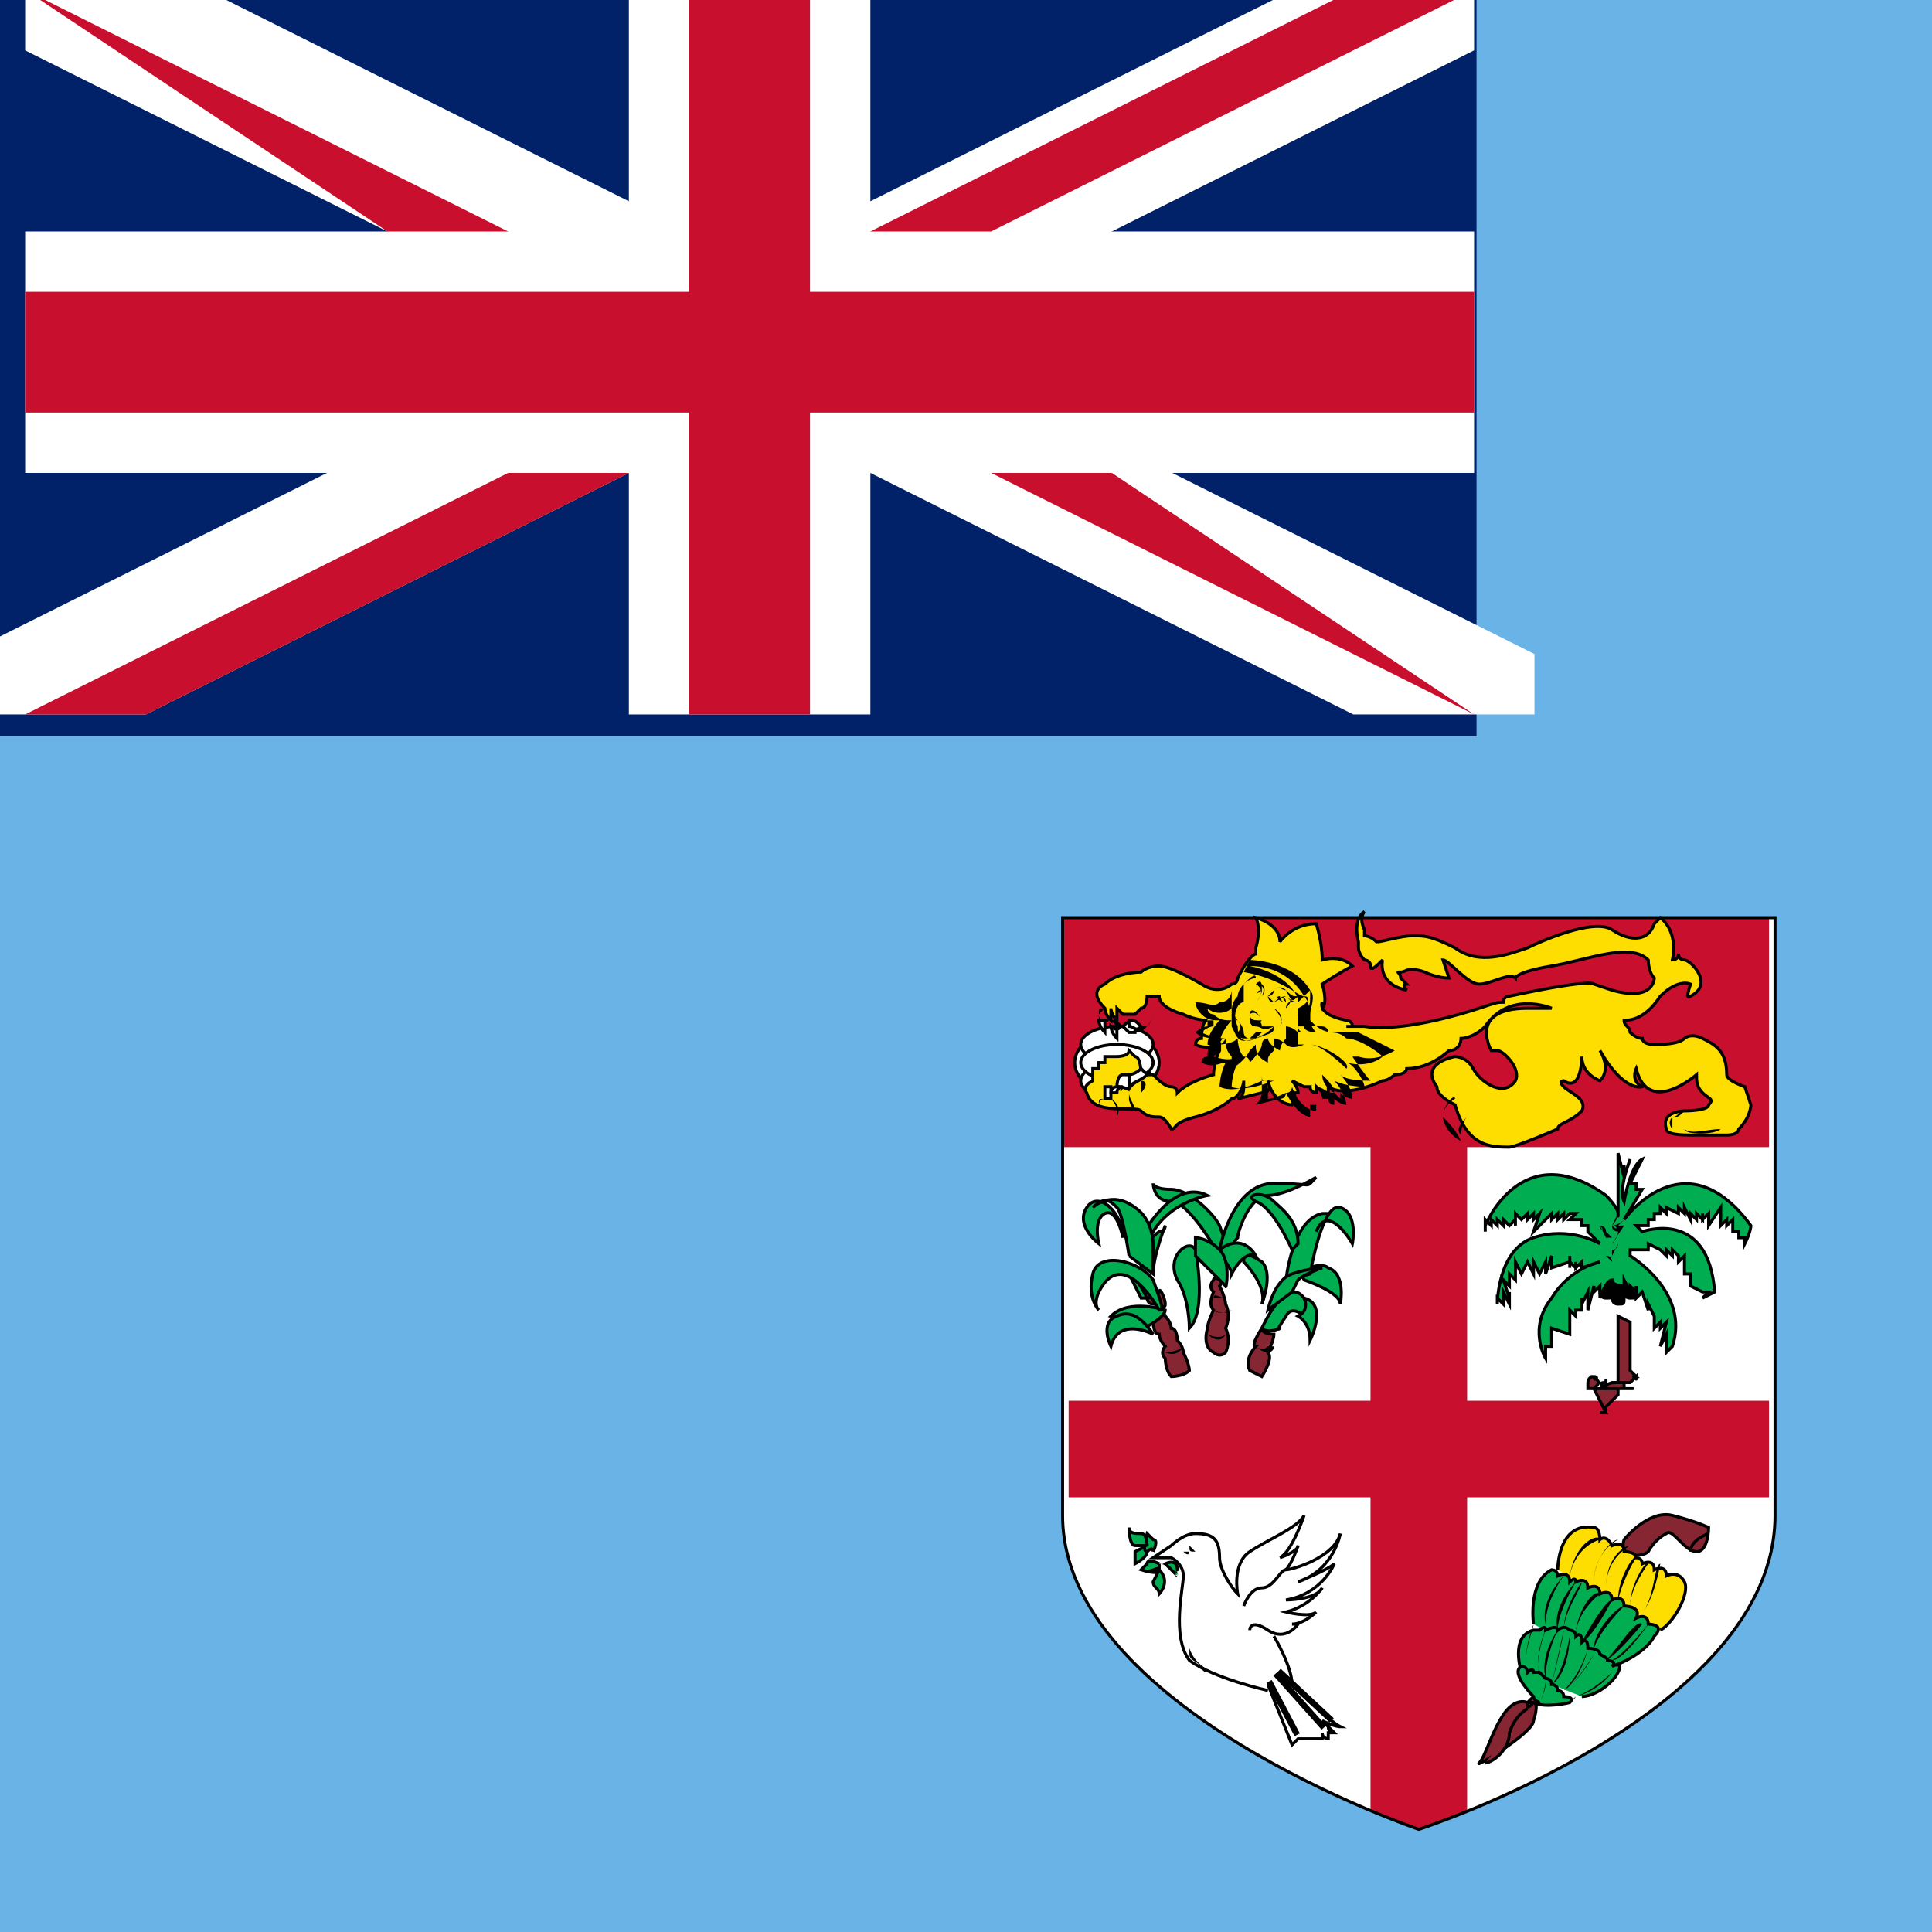
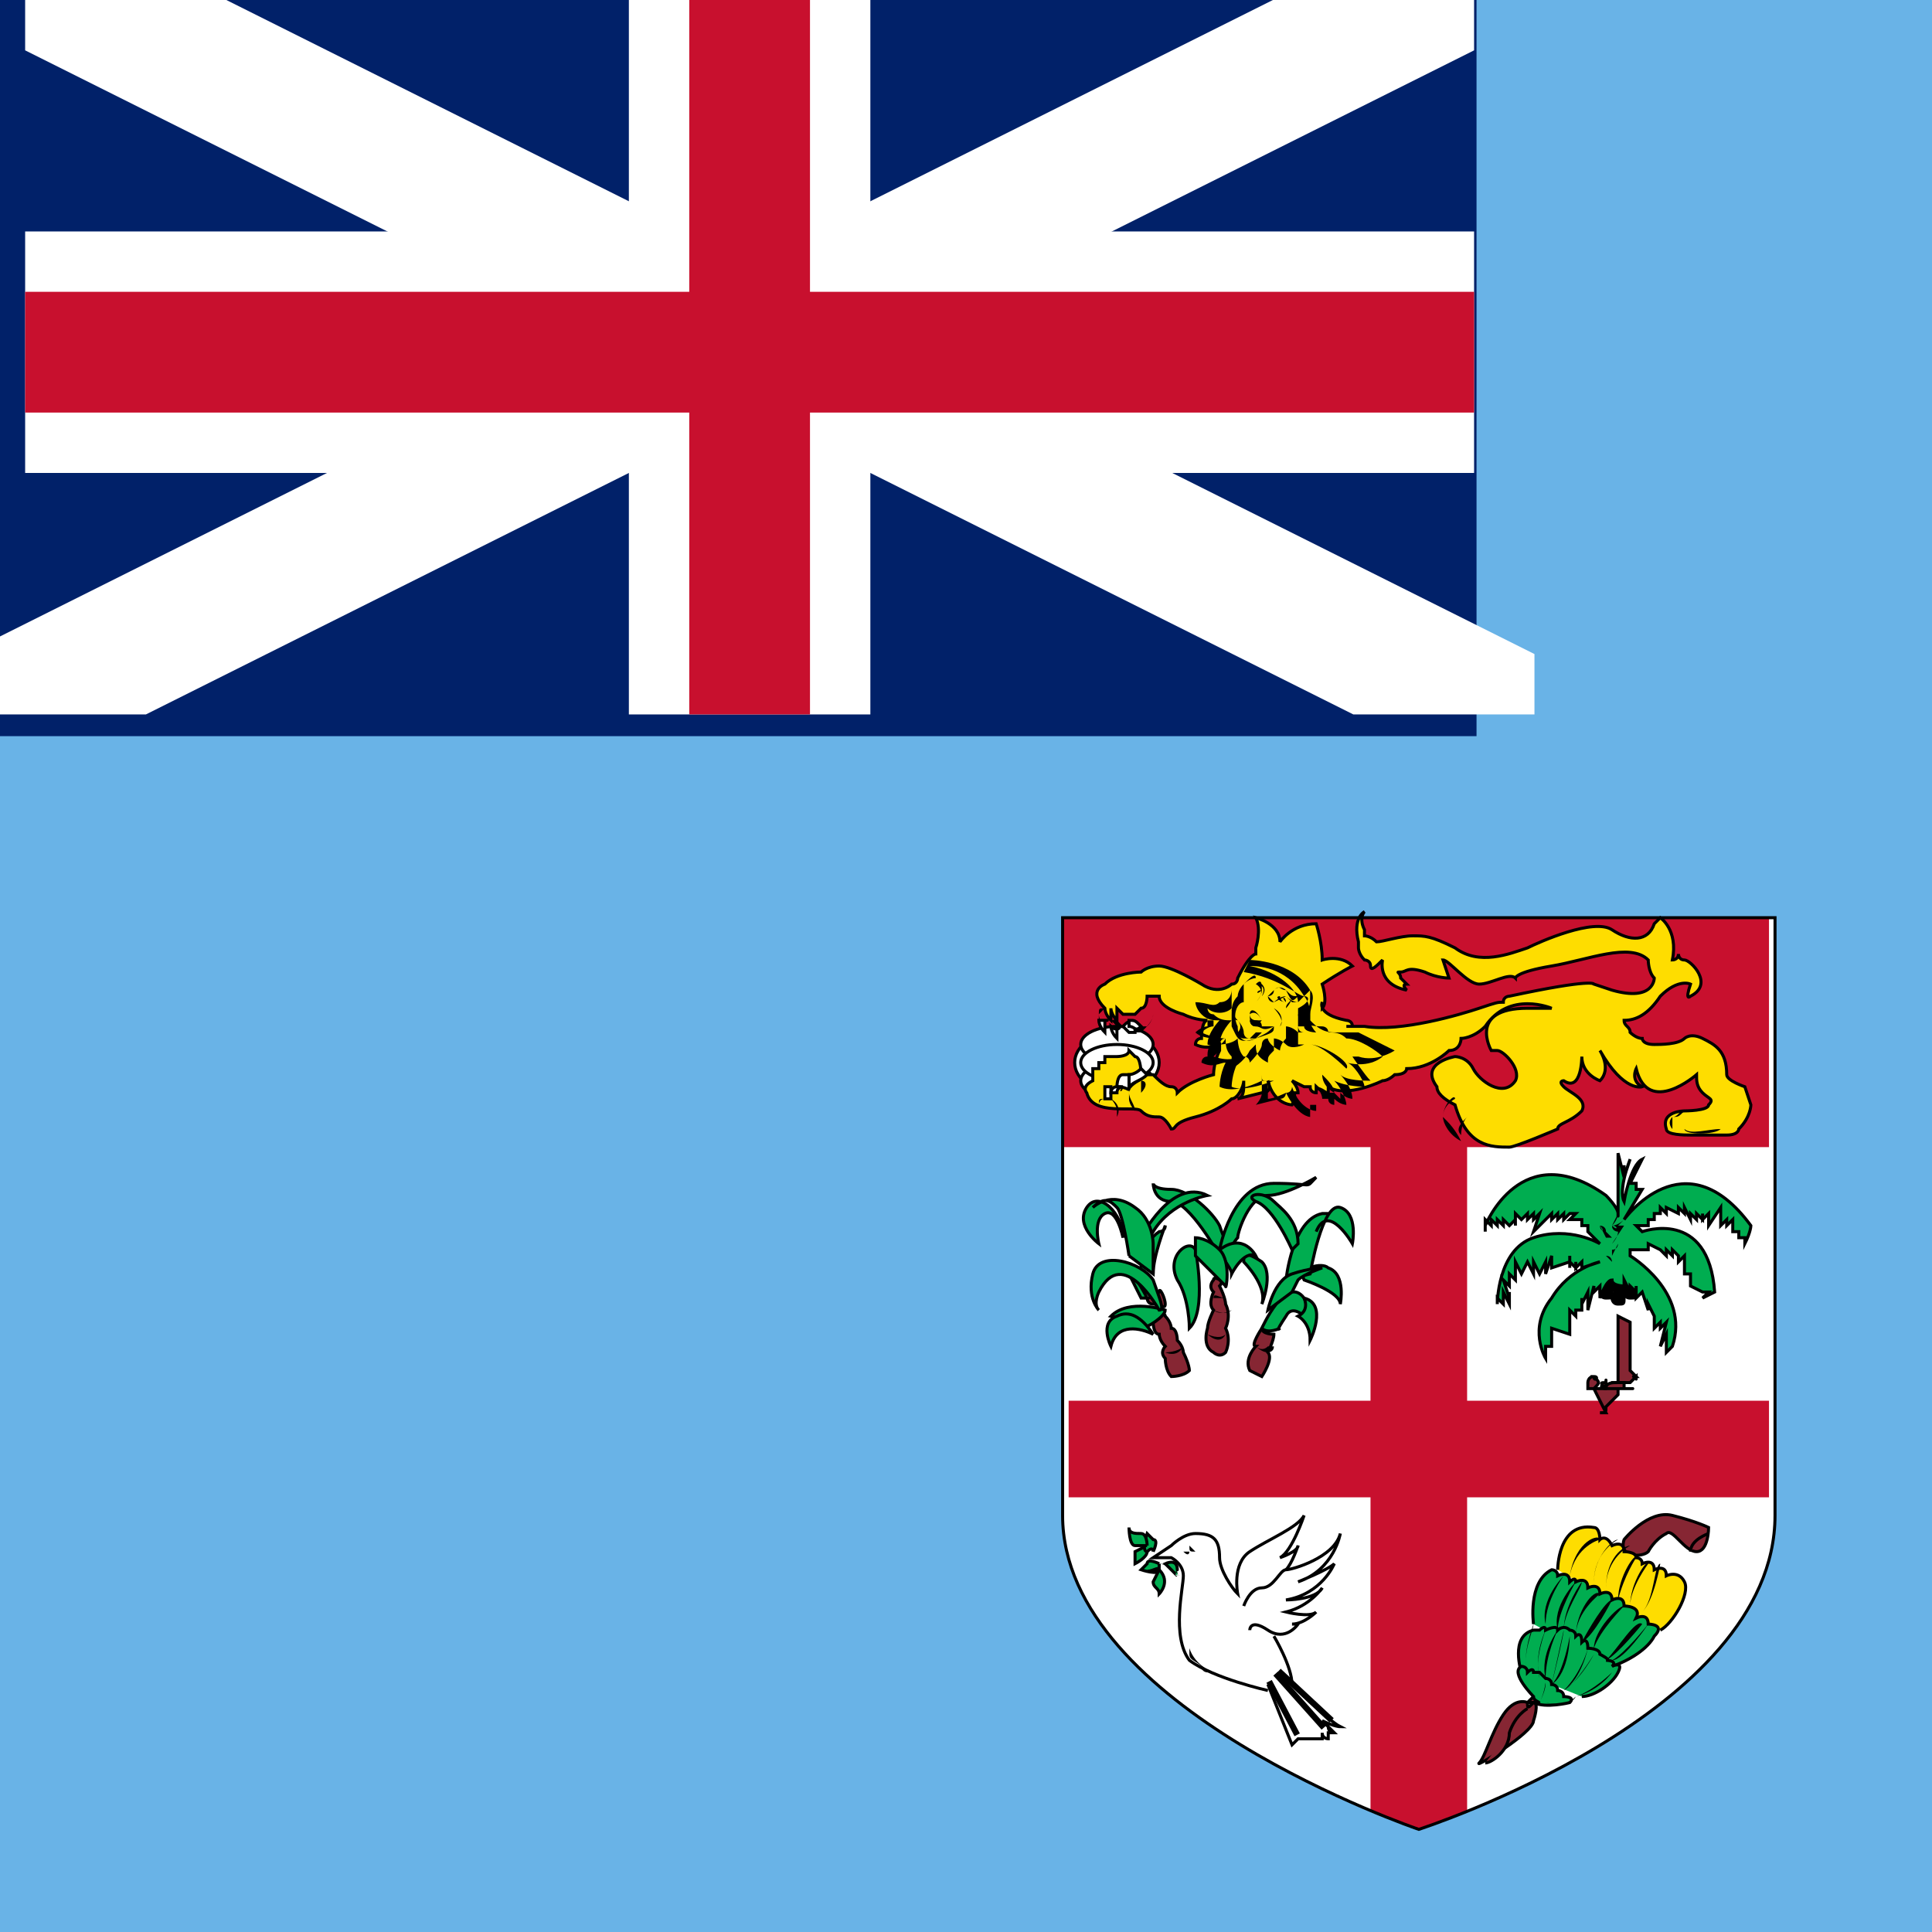
<svg xmlns="http://www.w3.org/2000/svg" version="1.1" id="Слой_1" x="0px" y="0px" viewBox="0 0 32 32" style="enable-background:new 0 0 32 32;" xml:space="preserve">
  <style type="text/css">
	.st0{fill:#69B3E7;}
	.st1{fill:#FFFFFF;}
	.st2{fill:#C8102E;}
	.st3{fill:#FFFFFF;stroke:#000000;stroke-width:5.000000e-02;stroke-miterlimit:3;}
	.st4{fill:#FEDD00;stroke:#000000;stroke-width:5.000000e-02;stroke-miterlimit:3;}
	.st5{fill:#00AD50;stroke:#000000;stroke-width:5.000000e-02;stroke-miterlimit:4.8;}
	.st6{fill:#862633;stroke:#000000;stroke-width:5.000000e-02;stroke-miterlimit:4.8;}
	.st7{stroke:#000000;stroke-width:5.000000e-02;stroke-miterlimit:4.8;}
	.st8{fill:#FFFFFF;stroke:#000000;stroke-width:5.000000e-02;stroke-miterlimit:4.8;}
	.st9{fill:#FEDD00;stroke:#000000;stroke-width:5.000000e-02;stroke-miterlimit:4.8;}
	.st10{fill:none;stroke:#000000;stroke-width:5.000000e-02;stroke-miterlimit:4.8;}
	.st11{fill:#012169;}
</style>
  <rect class="st0" width="32" height="32" />
  <g id="coa">
    <path class="st1" d="M17.6,15.2v9.9c0,3.2,5.9,5.2,5.9,5.2s5.9-1.9,5.9-5.2v-9.9H17.6z" />
    <path class="st2" d="M22.7,18.7v4.5h-5v1.6h5V30l0.8,0.3l0.8-0.3v-5.2h5v-1.6h-5v-4.5H22.7z" />
    <path class="st2" d="M17.6,15.2h11.7v3.8H17.6L17.6,15.2z" />
    <g id="lion">
      <g>
        <ellipse class="st3" cx="18.5" cy="17.6" rx="0.7" ry="0.5" />
        <ellipse class="st3" cx="18.5" cy="17.3" rx="0.6" ry="0.3" />
        <ellipse class="st3" cx="18.5" cy="17.9" rx="0.6" ry="0.3" />
        <ellipse class="st3" cx="18.5" cy="17.6" rx="0.6" ry="0.3" />
      </g>
      <path class="st4" d="M29,18.3l-0.1-0.3c0,0-0.3-0.1-0.3-0.2c0-0.4-0.2-0.5-0.4-0.6c-0.2-0.1-0.3,0-0.3,0c-0.1,0.1-0.4,0.1-0.5,0.1    c-0.2,0-0.2-0.1-0.2-0.1c-0.1,0-0.2-0.1-0.2-0.1C27,17,26.9,17,26.9,16.9c0.2,0,0.4-0.1,0.6-0.4c0.3-0.3,0.5-0.2,0.5-0.2    c-0.1,0.3,0,0.2,0,0.2c0.4-0.2,0-0.6-0.1-0.6c-0.1,0-0.1-0.1-0.1-0.1c0,0.1-0.1,0.1-0.1,0.1c0.1-0.5-0.2-0.7-0.2-0.7    c0,0-0.1,0.1-0.1,0.1c-0.1,0.3-0.4,0.3-0.7,0.1c-0.3-0.2-1.2,0.2-1.4,0.3c-0.3,0.1-0.8,0.3-1.2,0c-0.4-0.2-0.5-0.2-0.7-0.2    c-0.2,0-0.5,0.1-0.6,0.1c-0.1-0.1-0.2-0.1-0.2-0.1c0,0,0-0.1,0-0.1c-0.1-0.2,0-0.3,0-0.3s-0.2,0.1-0.1,0.5l0,0.1    c0,0,0,0.1,0.1,0.2l0,0c0,0,0.1,0,0.1,0.1c0,0.1,0.1,0,0.2-0.1c0,0-0.1,0.4,0.4,0.5c0,0-0.1-0.1,0-0.1c0,0-0.1-0.1-0.1-0.1    c0-0.1-0.1-0.1,0-0.1c0.1,0,0.1-0.1,0.4,0c0.2,0.1,0.4,0.1,0.4,0.1s-0.1-0.3-0.1-0.3c0.1,0,0.4,0.4,0.6,0.4c0.2,0,0.5-0.2,0.6-0.1    c0,0,0-0.1,0.6-0.2c0.6-0.1,1.3-0.4,1.6-0.1c0,0,0,0.2,0.1,0.3c0,0,0,0.4-0.7,0.2l-0.3-0.1c0,0,0-0.1-1.4,0.2c0,0-0.1,0-0.1,0.1    c-0.1,0-0.1,0-0.4,0.1c-0.3,0.1-1.3,0.4-1.9,0.3l0,0c-0.1,0-0.3,0-0.3,0c0,0,0.1,0,0.1,0c0-0.1-0.1-0.1-0.1-0.1    c-0.5-0.1-0.4-0.3-0.4-0.3l0,0.1c0.1-0.1,0-0.4,0-0.4l0,0c0,0,0,0,0,0l0,0c0.3-0.2,0.5-0.3,0.5-0.3c-0.2-0.2-0.5-0.1-0.5-0.1    c0-0.3-0.1-0.6-0.1-0.6c-0.4,0-0.6,0.3-0.6,0.3c0-0.3-0.4-0.4-0.4-0.4c0.1,0.2,0,0.5,0,0.5l0,0c0,0,0,0,0,0l0,0.1l0,0    c0,0-0.1,0-0.3,0.4c0,0,0,0.1-0.1,0.1c0,0,0,0,0,0c0,0-0.2,0.2-0.5,0c0,0-0.5-0.3-0.7-0.3c-0.2,0-0.3,0.1-0.3,0.1    c0,0-0.4,0-0.6,0.2c0,0-0.3,0.1,0,0.4c0,0,0,0.1,0.1,0.2c0,0,0-0.2,0-0.2c0,0,0,0,0,0c0,0,0,0.1,0.1,0.2l0,0c0-0.1,0-0.1,0-0.2    c0,0,0,0,0,0c0,0,0,0,0,0l0.1,0.1l0.1,0c0,0,0.1,0,0.1,0l0.1-0.1c0,0,0,0,0,0c0.1,0,0.1-0.2,0.1-0.2c0.1,0,0.2,0,0.2,0    c0,0.2,0.4,0.3,0.4,0.3s0,0,0,0c0,0,0,0,0,0c0.2,0.1,0.4,0.1,0.4,0.1c-0.1,0-0.1,0.3-0.1,0.3c-0.1,0-0.1,0.1-0.1,0.1    c0.2,0.1,0.4,0,0.4,0c0,0.1,0,0.1,0,0.1c-0.1,0.2-0.1,0.4-0.1,0.4c0,0,0,0,0,0c0,0,0,0,0,0c0,0-0.4,0.1-0.6,0.3c0,0,0-0.1-0.1-0.1    c-0.1,0-0.2-0.1-0.3-0.2c-0.1,0-0.2,0-0.2,0c0,0,0-0.3-0.1-0.3c0,0,0,0,0,0l-0.1-0.1c0,0.1-0.2,0.1-0.2,0.1c0,0,0,0-0.1,0    c0,0-0.1,0-0.1,0c0,0,0,0,0,0.1c0,0,0,0,0,0v0c0,0-0.1,0-0.1,0c0,0,0,0,0,0.1c-0.1,0-0.1,0-0.1,0c0,0,0,0.2,0,0.2    c-0.2,0.1-0.1,0.2-0.1,0.2c0.1,0.4,0.8,0.2,0.9,0.3c0.1,0.1,0.2,0.1,0.3,0.1c0.1,0,0.2,0.2,0.2,0.2c0.1,0,0-0.1,0.4-0.2    c0.4-0.1,0.6-0.3,0.6-0.3c0.1,0,0.2-0.2,0.2-0.3c0,0,0,0.1,0,0.1c0,0.2-0.1,0.2-0.1,0.2l0.4-0.1c0.2,0,0.1-0.2,0.1-0.2    c0.1,0.4,0.4,0.4,0.4,0.4c0.1-0.2,0-0.2,0-0.2l0.1,0c0-0.1-0.1-0.2-0.1-0.2l0.2,0.1l0.1,0c0,0.1,0.1,0.1,0.1,0.1l0-0.1    c0.1,0.1,0.2,0.1,0.2,0.1c0,0,0,0,0-0.1c0.3,0.2,0.9-0.1,0.9-0.1c0.1,0,0.2-0.1,0.2-0.1c0.2,0,0.2-0.1,0.2-0.1    c0.4,0,0.7-0.3,0.7-0.3c0.2,0,0.2-0.2,0.2-0.2s0.2,0,0.4-0.2c0.4-0.6,1.1-0.3,1.1-0.3l-0.4,0c-1,0-0.6,0.7-0.6,0.7l0.1,0    c0.1,0,0.4,0.3,0.3,0.5c0,0,0,0,0,0c-0.2,0.3-0.6,0-0.7-0.2c-0.1-0.2-0.3-0.2-0.3-0.2s-0.6,0.1-0.3,0.5l0,0c0,0.1,0.1,0.2,0.3,0.3    C24.3,19,24.7,19,25,19c0.1,0,0.8-0.3,0.8-0.3c0-0.1,0.2-0.1,0.4-0.3c0.1-0.2-0.2-0.3-0.3-0.4c-0.1-0.1,0-0.1,0-0.1    c0.3,0.2,0.3-0.4,0.3-0.4c0,0.3,0.3,0.4,0.3,0.4c0.2-0.2,0-0.5,0-0.5c0.4,0.7,0.7,0.6,0.7,0.6c-0.2-0.1-0.1-0.3-0.1-0.3    c0.2,0.8,1,0.1,1,0.1c0,0.1,0,0.2,0.1,0.3c0.1,0.1,0.2,0.1,0.1,0.2c0,0.1-0.4,0.1-0.4,0.1s-0.4,0-0.3,0.3c0,0.1,0.3,0.1,0.4,0.1    c0,0,0,0,0.1,0c0,0,0.1,0,0.2,0c0.2,0,0.3,0,0.3,0c0.2,0,0.2-0.1,0.2-0.1C29,18.5,29,18.3,29,18.3L29,18.3z" />
      <g>
        <path d="M18.2,17C18.2,17,18.3,16.9,18.2,17c0.1,0,0.1,0,0.1,0l0,0c0,0-0.1-0.1-0.1-0.2c0,0,0.1-0.1,0.1-0.1l0,0     c-0.1,0-0.1,0-0.1,0.1c0,0,0,0,0,0.1c0,0,0,0.1,0,0.1C18.3,16.9,18.3,16.9,18.2,17C18.3,16.9,18.2,16.9,18.2,17L18.2,17z" />
        <path d="M28.5,18.7c-0.2,0-0.5,0.1-0.6,0c0,0,0-0.1,0.2-0.2l0,0c-0.2,0.1-0.2,0.2-0.2,0.2C27.9,18.8,28.4,18.8,28.5,18.7     L28.5,18.7z" />
        <path d="M24.2,18.8c-0.1-0.1,0-0.2,0.1-0.3l0,0C24.2,18.6,24.2,18.8,24.2,18.8L24.2,18.8z" />
        <path d="M23.9,18.5c0,0.1,0.1,0.3,0.3,0.4l0,0C24.1,18.7,24,18.6,23.9,18.5c0-0.2,0.2-0.3,0.2-0.3l0,0     C24.1,18.1,23.9,18.3,23.9,18.5L23.9,18.5z" />
        <path d="M27.7,18.5c-0.1,0.1,0,0.2,0,0.2l0,0C27.7,18.7,27.7,18.6,27.7,18.5c0.1,0,0.1-0.1,0.2-0.1l0,0     C27.8,18.5,27.8,18.5,27.7,18.5z" />
        <path d="M19.1,16.8L19.1,16.8L19.1,16.8c0,0,0,0.1-0.1,0.2c0,0,0,0,0,0L18.8,17c0,0,0,0-0.1,0c0,0,0,0,0-0.1c0,0,0,0,0,0     c0-0.1,0-0.1,0.1-0.2l0,0c-0.1,0.1-0.1,0.1-0.1,0.2c0,0.1,0,0.1,0,0.1l0,0l0,0c0,0,0,0,0,0l0.1,0.1c0,0,0,0,0.1,0     C19,17,19.1,16.9,19.1,16.8c0.2,0.1,0.4-0.2,0.4-0.2l0,0C19.5,16.6,19.3,16.9,19.1,16.8L19.1,16.8z" />
        <path d="M18.5,16.8c0,0,0,0.1,0,0.1c0,0,0.1,0.1,0.1,0.1c0,0,0.1,0,0.1,0c0,0,0,0,0,0l0,0l0,0l0,0c0,0,0,0-0.1,0c0,0,0,0-0.1,0     c0,0,0,0-0.1-0.1C18.5,16.9,18.5,16.8,18.5,16.8c0-0.1,0.2-0.2,0.2-0.2l0,0C18.7,16.6,18.5,16.7,18.5,16.8z" />
        <path d="M18.2,18.3c0,0,0-0.1,0.1-0.1c0,0,0,0,0.1,0c0,0,0,0,0,0c0,0,0.1,0.1,0.1,0.2c0,0,0,0,0,0.1l0,0c0.1-0.2-0.1-0.3-0.1-0.3     l0,0l0,0l0,0c0,0-0.1,0-0.1,0C18.2,18.2,18.2,18.2,18.2,18.3L18.2,18.3z" />
        <path d="M18.9,17.9c0,0-0.2,0-0.2,0.1c0,0,0,0.1,0,0.1l0,0c0,0.1,0.1,0.2,0.1,0.3l0,0c0,0-0.1-0.1-0.1-0.2l0,0c0,0,0,0,0-0.1     C18.7,18,18.9,17.9,18.9,17.9c0,0,0,0.1,0,0.2l0,0C19,18,19,17.9,18.9,17.9L18.9,17.9z" />
-         <path d="M18.6,18C18.5,18,18.5,18.1,18.6,18c0,0.1,0,0.4,0.1,0.4l0,0C18.6,18.4,18.6,18.1,18.6,18C18.6,18.1,18.5,18.1,18.6,18     c0,0,0.1,0,0.1,0l0,0C18.6,18,18.6,18,18.6,18L18.6,18z" />
+         <path d="M18.6,18C18.5,18,18.5,18.1,18.6,18c0,0.1,0,0.4,0.1,0.4C18.6,18.4,18.6,18.1,18.6,18C18.6,18.1,18.5,18.1,18.6,18     c0,0,0.1,0,0.1,0l0,0C18.6,18,18.6,18,18.6,18L18.6,18z" />
        <path d="M18.4,18c-0.1,0-0.1,0.2-0.1,0.2l0,0C18.4,18.2,18.4,18.1,18.4,18C18.5,18.1,18.5,18.1,18.4,18L18.4,18     C18.5,18,18.5,18,18.4,18L18.4,18z" />
      </g>
      <g>
        <path d="M21.6,16.5c0,0,0.1,0.1,0.1,0.3c0,0,0,0,0,0.1c0,0,0-0.1,0-0.1l0,0c0,0,0,0.1,0,0.1c0.1,0.1,0.2,0.2,0.4,0.2h0     c0,0,0,0,0,0c0,0,0,0,0,0l0,0l0,0c0,0,0,0,0.1,0c0,0,0,0,0,0c0,0,0,0,0,0s0,0,0,0c0.1,0,0.1,0,0.2,0c0,0,0,0,0,0l0.1,0     c0,0,0.4,0.2,0.6,0.3c0,0-0.3,0.2-0.6,0.1l-0.1,0l0,0c0,0,0.2,0.3,0.3,0.4c-0.1,0-0.4,0-0.5-0.1l0,0c0,0,0.2,0.2,0.2,0.4     c0,0-0.1,0-0.2-0.1l0,0c0,0,0,0.1,0,0.1c0,0-0.1-0.1-0.1-0.1v0c0,0-0.1,0-0.1,0c0,0-0.1-0.1-0.2-0.1c0,0,0,0,0,0c0,0,0,0,0,0l0,0     l0,0c0,0,0,0,0,0c0,0,0.1,0.1,0.1,0.2c0,0-0.1,0-0.1,0l0,0v0c0,0,0,0.1,0,0.2c-0.1,0-0.3-0.1-0.4-0.4l0,0c0,0,0,0,0,0     c0,0,0,0.1-0.1,0.1c0,0-0.2,0.1-0.3,0.1c0,0,0-0.1,0-0.1c0,0,0,0,0,0c0-0.1,0-0.1,0-0.1c0-0.1,0-0.1,0.1-0.1l0,0     c0,0-0.5,0.2-0.7,0.1c0,0,0-0.2,0.1-0.4l0,0c0,0,0,0,0-0.1l0,0l0,0c0,0-0.1,0.1-0.4,0c0,0,0,0,0.1-0.1l0,0l0,0c0,0,0,0,0,0     c0-0.1,0-0.2,0.1-0.2l0,0c0,0-0.2,0-0.4-0.1c0,0,0.1-0.1,0.2-0.1l0,0l0,0c0,0,0,0,0,0c0,0,0-0.1,0-0.1c0.1,0,0.1,0,0.1,0l0,0     l0-0.1l0,0c0,0,0,0.1,0,0.1c0,0-0.1,0-0.1,0l-0.1,0l0,0c0,0,0,0.1,0,0.1c-0.1,0-0.2,0.1-0.2,0.1l0,0l0,0c0.1,0.1,0.3,0.1,0.4,0.1     C20,17.3,20,17.4,20,17.5c0,0,0,0,0,0c-0.1,0-0.1,0.1-0.1,0.1l0,0l0,0c0.2,0.1,0.3,0,0.4,0c0,0,0,0,0,0c0,0,0,0,0,0     c-0.1,0.2-0.1,0.4-0.1,0.4l0,0l0,0c0.2,0.1,0.5,0,0.7-0.1c0,0,0,0.1,0,0.1c0,0,0,0.1,0,0.1c0,0,0,0,0,0c0,0.1-0.1,0.2-0.1,0.2     l0,0l0.4-0.1c0.1,0,0.1-0.1,0.1-0.1c0.2,0.4,0.4,0.4,0.4,0.4l0,0l0,0c0-0.1,0-0.2,0-0.2c0,0,0.1,0,0.1,0l0,0c0,0,0,0,0,0     c0,0,0-0.1,0-0.1c0,0,0.1,0,0.1,0s0,0,0.1,0c0,0.1,0.1,0.1,0.1,0.1l0,0c0,0,0-0.1,0-0.1c0.1,0.1,0.2,0.1,0.2,0.1l0,0l0,0     c0-0.1-0.1-0.3-0.2-0.4c0.2,0.1,0.5,0.1,0.5,0.1l0,0l0,0c0-0.1-0.2-0.4-0.3-0.4c0.4,0.1,0.6-0.1,0.6-0.1l0,0l0,0     c-0.1-0.1-0.4-0.3-0.6-0.3c0,0,0,0,0,0l0,0c-0.1-0.1-0.2-0.1-0.3-0.1l0,0c0-0.1-0.1-0.1-0.1-0.1c-0.3,0-0.4-0.1-0.4-0.2     c0,0,0,0,0,0c0,0,0,0,0,0c0,0,0-0.1,0-0.1C21.7,16.6,21.7,16.5,21.6,16.5L21.6,16.5L21.6,16.5z" />
        <path d="M20.4,16.4c0,0,0,0.2-0.2,0.2c-0.1,0.1-0.2,0-0.4,0l0,0l0,0c0,0,0,0.1,0.1,0.2c0.1,0.1,0.2,0.1,0.3,0.1     c0,0-0.2,0.2-0.2,0.4c0,0,0,0,0,0c0,0,0.2,0.1,0.3-0.1c0,0.1,0,0.2,0.1,0.3c0,0,0,0.1,0,0.1c0,0,0,0.1,0,0.1l0,0l0,0     c0,0,0.2-0.1,0.3-0.3c0,0,0,0,0.1-0.1c0,0,0,0,0,0c0,0.1,0,0.2,0.2,0.3l0,0l0,0c0,0,0,0,0,0c0-0.1,0-0.1,0.1-0.2c0,0,0-0.1,0-0.1     c0,0,0,0,0-0.1c0,0,0.1,0,0.2,0.1c0.1,0.1,0.3,0,0.3,0l0,0c0,0-0.1,0-0.1,0c0,0,0,0,0-0.1l0-0.1c0-0.1,0-0.1,0-0.1     c0,0,0.1,0,0.1,0c0,0.1,0.2,0.1,0.2,0.1l0,0l0,0c0,0-0.1-0.1-0.1-0.2l0-0.1c0-0.1,0.1-0.3,0-0.4l0,0c0,0,0,0.1,0,0.1     c0,0.1,0,0.2-0.1,0.3l0,0.1c0,0,0,0,0,0c0,0.1,0,0.1,0.1,0.1c0,0-0.1,0-0.1-0.1c0-0.1-0.1-0.1-0.1-0.1l0,0l0,0c0,0,0,0.1,0,0.1     l0,0.1c0,0,0,0.1,0.1,0.1c0,0,0.1,0,0.1,0c-0.1,0-0.1,0-0.2,0c-0.1-0.1-0.2-0.1-0.2-0.1l0,0l0,0c0,0,0,0,0,0.1c0,0,0,0.1,0,0.1     c-0.1,0.1-0.1,0.2-0.1,0.2c0,0,0,0,0,0c-0.2-0.1-0.2-0.2-0.2-0.2c0,0,0,0,0,0l0,0l0,0c-0.1,0-0.1,0.1-0.1,0.1     c0,0.1-0.2,0.3-0.2,0.3c0,0,0,0,0,0c0,0,0-0.1-0.1-0.1c-0.1-0.1-0.1-0.3-0.1-0.3l0,0l0,0c-0.1,0.1-0.3,0.1-0.3,0.1     c0-0.2,0.2-0.4,0.2-0.4l0,0l0,0c-0.1,0-0.2,0-0.3-0.1c-0.1,0-0.1-0.1-0.1-0.1c0.1,0.1,0.3,0.1,0.4,0     C20.4,16.6,20.4,16.4,20.4,16.4c0.2-0.3,0.3-0.4,0.3-0.4l0,0C20.7,16,20.6,16.1,20.4,16.4L20.4,16.4z" />
        <path d="M20.7,15.9L20.7,15.9l-0.1,0.2l0,0c0.6,0.1,0.9,0.4,1,0.4l0,0l0.1-0.1l0,0C21.4,15.9,20.7,15.9,20.7,15.9L20.7,15.9z      M20.7,16c0.1,0,0.6,0,0.9,0.5c0,0,0,0-0.1,0.1C21.5,16.4,21.2,16.1,20.7,16C20.7,16,20.7,16,20.7,16L20.7,16z" />
        <path d="M20.6,16.3c-0.1,0.1-0.1,0.2-0.1,0.2c0,0,0,0,0,0c0,0,0,0,0,0c-0.1,0.1-0.1,0.2-0.1,0.3c0,0.1,0,0.1,0,0.2l0,0     c0.1,0.2,0.1,0.3,0.4,0.2c0.3-0.1,0.3-0.1,0.3-0.2l0,0c0-0.1,0.1-0.1,0.1-0.1c0,0,0.1,0,0.1-0.1l0-0.1c0-0.1,0.1-0.1,0.1-0.2l0,0     c0,0.1-0.1,0.2-0.1,0.2l0,0.1c0,0.1-0.1,0.1-0.1,0.1c0,0-0.1,0-0.1,0.1l0,0c-0.1,0.1-0.1,0.1-0.3,0.2c-0.2,0.1-0.3,0-0.3-0.2l0,0     c-0.1-0.2,0-0.4,0.1-0.4l0,0c0,0,0,0,0,0c0,0,0,0,0,0C20.6,16.5,20.6,16.4,20.6,16.3c0.1-0.1,0.2-0.1,0.2-0.1l0,0     C20.8,16.1,20.7,16.2,20.6,16.3L20.6,16.3z" />
        <path d="M20.5,16.9c0,0,0.1,0,0.2,0c0,0,0,0.1,0.1,0.1c0.1,0,0.1,0.1,0.3,0l0,0c-0.1,0-0.2,0-0.2,0c-0.1,0,0-0.1,0-0.1l0,0l0,0     C20.6,16.9,20.6,16.9,20.5,16.9c-0.1-0.1-0.1-0.2-0.1-0.2l0,0C20.4,16.7,20.4,16.9,20.5,16.9L20.5,16.9z" />
        <path d="M20.7,16.8C20.6,16.8,20.6,16.8,20.7,16.8C20.6,16.8,20.6,16.8,20.7,16.8c0,0.1,0,0.2,0.1,0.2c0.1,0,0.1,0,0.1,0     c0,0,0,0,0-0.1C20.8,16.7,20.7,16.7,20.7,16.8L20.7,16.8z M20.8,16.9c0,0-0.1,0-0.1-0.1c0,0,0,0,0,0l0,0c0,0,0.1-0.1,0.2,0.1     c0,0,0,0,0,0.1C20.9,16.9,20.8,16.9,20.8,16.9L20.8,16.9z M20.7,16.8C20.7,16.8,20.7,16.8,20.7,16.8L20.7,16.8z" />
        <path d="M20.7,17c0,0.1,0,0.1,0,0.1l0,0l0,0L20.7,17L20.7,17L20.7,17L20.7,17z M20.8,17.1C20.8,17.1,20.8,17.1,20.8,17.1     C20.8,17.1,20.8,17.1,20.8,17.1C20.8,17.1,20.8,17.1,20.8,17.1L20.8,17.1z" />
        <path d="M20.6,16.9l0,0.1L20.6,16.9L20.6,16.9L20.6,16.9L20.6,16.9z M20.6,17C20.6,17,20.6,17,20.6,17C20.6,17,20.6,17,20.6,17     C20.6,17,20.6,17,20.6,17L20.6,17z" />
        <path d="M20.5,16.9c0,0,0.1,0.1,0.1,0.2c0,0,0,0.1,0.1,0.1c0,0,0.1,0,0.1,0l0.1-0.1c0,0,0,0,0,0l0,0c0,0,0,0-0.1,0l-0.1,0.1     c0,0-0.1,0-0.1,0c0,0-0.1,0-0.1-0.1C20.6,17,20.5,16.9,20.5,16.9L20.5,16.9L20.5,16.9z" />
        <path d="M20.6,16.5c-0.1,0-0.1,0.1-0.1,0.1l0,0C20.5,16.6,20.5,16.5,20.6,16.5c0,0,0.1,0,0.1,0l0,0     C20.7,16.5,20.6,16.5,20.6,16.5z" />
        <path d="M21.1,16.7c0,0,0.2,0.1,0.1,0.3l0,0C21.3,16.9,21.1,16.7,21.1,16.7L21.1,16.7L21.1,16.7z" />
        <path d="M20.7,16.8c0,0,0,0.1,0.1,0.1C20.8,16.9,20.7,16.9,20.7,16.8C20.6,16.8,20.6,16.8,20.7,16.8z" />
        <path d="M21,16.9C21,16.9,21,16.9,21,16.9C21,16.9,21,16.9,21,16.9C21,16.9,21,16.8,21,16.9C21,16.8,21,16.9,21,16.9z" />
        <path d="M21,16.9C21,16.9,21,16.9,21,16.9C21,16.9,21,16.9,21,16.9C21,16.9,21,16.9,21,16.9C21,16.9,21,16.9,21,16.9z" />
        <circle cx="21" cy="16.9" r="0" />
        <path d="M21,17C21,17,21,17,21,17C21,17,21,17,21,17C21,17,21,17,21,17C21,17,21,17,21,17z" />
        <path d="M20.6,16.6C20.6,16.6,20.6,16.6,20.6,16.6C20.6,16.6,20.6,16.6,20.6,16.6C20.6,16.6,20.6,16.6,20.6,16.6     C20.6,16.6,20.6,16.6,20.6,16.6z" />
        <circle cx="20.6" cy="16.7" r="0" />
        <circle cx="20.6" cy="16.6" r="0" />
        <path d="M20.6,16.7C20.6,16.7,20.6,16.7,20.6,16.7C20.6,16.7,20.6,16.7,20.6,16.7C20.6,16.7,20.6,16.7,20.6,16.7     C20.6,16.7,20.6,16.7,20.6,16.7z" />
        <path d="M20.8,16.3c0,0,0.2,0.1,0,0.3c0,0,0.1-0.1,0.1-0.2C20.9,16.3,20.9,16.2,20.8,16.3z" />
        <path d="M21.5,16.5c-0.1,0-0.1,0-0.2-0.1c0,0-0.1-0.1-0.2,0c-0.1,0.1-0.1,0.1-0.1,0.1s0.1,0,0.1-0.1c0.1-0.1,0.1,0,0.2,0     C21.4,16.6,21.4,16.6,21.5,16.5L21.5,16.5L21.5,16.5z" />
        <path d="M21.5,16.6c0,0-0.1,0-0.1,0c0,0-0.1-0.1-0.1-0.1c-0.1,0-0.2,0.1-0.2,0.1s0.2-0.1,0.2-0.1C21.3,16.5,21.4,16.6,21.5,16.6     C21.5,16.6,21.5,16.6,21.5,16.6L21.5,16.6z" />
        <path d="M21.3,16.6c-0.1,0-0.1,0-0.2,0c0,0-0.1-0.1-0.1-0.1s0,0.1,0.1,0.1C21.3,16.6,21.3,16.6,21.3,16.6     C21.4,16.6,21.3,16.6,21.3,16.6z" />
        <path d="M21.3,16.6c-0.1,0-0.1-0.1-0.1-0.1C21.1,16.5,21.2,16.6,21.3,16.6L21.3,16.6z" />
        <path d="M21.3,16.6C21.3,16.6,21.3,16.6,21.3,16.6C21.2,16.6,21.2,16.6,21.3,16.6C21.2,16.5,21.3,16.5,21.3,16.6z" />
        <path d="M20.9,16.4C20.9,16.4,20.9,16.5,20.9,16.4C20.8,16.5,20.8,16.4,20.9,16.4C20.8,16.4,20.8,16.4,20.9,16.4     C20.9,16.4,20.9,16.4,20.9,16.4z" />
        <path d="M20.8,16.3c0,0,0.2,0,0.1,0.2c0,0,0.1-0.1,0-0.2C20.8,16.3,20.8,16.3,20.8,16.3C20.8,16.3,20.7,16.3,20.8,16.3z" />
        <path d="M20.8,16.4c0,0,0,0.1,0.1,0.1l0,0C20.8,16.5,20.8,16.4,20.8,16.4C20.8,16.4,20.8,16.3,20.8,16.4L20.8,16.4     C20.8,16.3,20.8,16.3,20.8,16.4L20.8,16.4z" />
        <path d="M20.8,16.4C20.8,16.5,20.8,16.5,20.8,16.4L20.8,16.4C20.8,16.5,20.8,16.4,20.8,16.4C20.8,16.4,20.8,16.3,20.8,16.4l0-0.1     C20.8,16.3,20.8,16.4,20.8,16.4L20.8,16.4z" />
        <path d="M21,16.6c0,0,0,0.1,0,0.2c0,0.1,0,0.1,0,0.1S21,16.7,21,16.6C21,16.6,21,16.6,21,16.6L21,16.6z" />
        <path d="M21.7,17.3c0.2,0,0.6,0.4,0.6,0.4l0,0C22.4,17.6,21.9,17.3,21.7,17.3L21.7,17.3L21.7,17.3z" />
        <path d="M21.9,17.8c0,0.2,0.2,0.3,0.2,0.3l0,0C22.1,18,22,17.9,21.9,17.8L21.9,17.8z" />
        <path d="M21.5,17.8c0,0.2,0.2,0.4,0.2,0.4l0,0C21.7,18.2,21.5,18,21.5,17.8L21.5,17.8L21.5,17.8z" />
        <path d="M20.9,17.8c0,0.1,0,0.1,0,0.1c0,0,0,0,0,0l0,0c0,0,0,0,0.1,0C20.9,17.9,20.9,17.9,20.9,17.8L20.9,17.8L20.9,17.8z" />
      </g>
      <g>
        <path class="st3" d="M18.2,16.9c0,0,0,0.1,0.1,0.2c0,0,0-0.1,0-0.2C18.4,16.9,18.3,16.9,18.2,16.9L18.2,16.9z" />
        <path class="st3" d="M18.4,17c0,0,0,0.1,0.1,0.2l0,0c0,0,0-0.1,0-0.2C18.6,17,18.5,17.1,18.4,17z" />
        <path class="st3" d="M18.6,17l0.1,0.1l0.1,0l0-0.1C18.7,16.9,18.7,16.9,18.6,17L18.6,17z" />
        <path class="st3" d="M18.9,17L18.9,17c-0.1,0.1-0.1,0-0.2,0l0-0.1C18.8,16.9,18.8,16.9,18.9,17L18.9,17z" />
        <path class="st3" d="M18.3,18.2c0,0,0-0.2,0-0.2c0,0,0.1,0,0.1,0c0,0,0,0.1,0,0.2C18.4,18.2,18.3,18.2,18.3,18.2L18.3,18.2z" />
        <path class="st3" d="M18.7,18c0,0,0-0.1,0-0.2c0,0,0.1,0,0.2-0.1l0.1,0.1C18.9,17.9,18.8,17.9,18.7,18z" />
        <path class="st3" d="M18.5,18c0,0,0-0.2,0.1-0.2c0,0,0.1,0,0.1,0l0,0.2C18.7,18.1,18.7,18,18.5,18L18.5,18z" />
        <path class="st3" d="M18.4,18.1c0,0,0-0.1,0.1-0.1c0,0,0.1,0,0.1,0V18c0,0-0.1,0-0.1,0.1L18.4,18.1L18.4,18.1z" />
      </g>
    </g>
    <g id="sugarcanes">
      <path class="st5" d="M20.6,20.9c0,0,0.4,0.4,0.3,0.7c0,0,0.2-0.5,0-0.7C20.6,20.7,20.6,20.8,20.6,20.9L20.6,20.9z" />
      <path class="st6" d="M20.1,21.2c0,0-0.1,0.1,0,0.2c0,0-0.1,0.2,0,0.3c0,0-0.1,0.2-0.1,0.3c0,0-0.1,0.3,0.1,0.4c0,0,0.1,0.1,0.2,0    c0,0,0.1-0.2,0-0.4c0,0,0.1-0.2,0-0.4c0,0,0-0.1-0.1-0.3c0,0,0.1-0.1,0-0.2C20.3,21.3,20.1,21.1,20.1,21.2L20.1,21.2z" />
      <path class="st5" d="M20.2,20.8c0,0-0.5-0.9-0.8-0.9c-0.3,0-0.3-0.3-0.3-0.3s0,0.1,0.3,0.1c0.3,0,0.7,0.4,0.8,0.6    c0.1,0.3,0.1,0.2,0.1,0.2L20.2,20.8L20.2,20.8z" />
      <path class="st5" d="M20.2,20.7c0,0,0.2-1.1,0.9-1.1c0.7,0,0.5,0.1,0.7-0.1c0,0-0.5,0.3-0.8,0.3c-0.3,0-0.5,0.6-0.5,0.7    C20.4,20.6,20.3,20.9,20.2,20.7C20.1,20.7,20.2,20.7,20.2,20.7L20.2,20.7z" />
      <path class="st5" d="M20.4,21.1c0,0,0.2-0.4,0.4-0.3c0,0-0.2-0.4-0.6-0.1C20.2,20.8,20.4,21,20.4,21.1L20.4,21.1z" />
      <path class="st5" d="M19.8,20.7c0,0,0.2,1-0.1,1.3c0,0,0-0.5-0.2-0.8C19.3,20.8,19.7,20.5,19.8,20.7L19.8,20.7z" />
      <path class="st5" d="M19.8,20.8c0,0,0.4,0.4,0.5,0.5c0,0.1,0.1-0.4-0.1-0.6c-0.2-0.2-0.4-0.2-0.4-0.2L19.8,20.8z" />
      <path class="st6" d="M19.1,21.9c0,0,0,0.2,0.1,0.2c0,0,0,0.1,0.1,0.2c0,0-0.1,0.1,0,0.2c0,0,0,0.2,0.1,0.3c0,0,0.2,0,0.3-0.1    c0,0,0-0.1-0.1-0.3c0,0,0-0.1-0.1-0.2c0,0,0-0.2-0.1-0.2c0,0,0-0.1-0.1-0.2C19.3,21.7,19.1,21.9,19.1,21.9L19.1,21.9z" />
      <path class="st5" d="M19.3,21.7c0,0-0.6-0.2-0.9,0.1c0,0,0.5,0.1,0.5,0.2C19,22,19.3,21.8,19.3,21.7L19.3,21.7z" />
      <path class="st5" d="M19.1,22.1C19.1,22.1,19,22,19.1,22.1c-0.2-0.1-0.6-0.2-0.7,0.2c0,0-0.2-0.4,0.1-0.5    C18.7,21.7,18.9,21.8,19.1,22.1" />
      <path class="st5" d="M18.7,21.1c0,0,0.2,0.4,0.2,0.4c0.1,0,0.1,0,0.1,0S18.8,21.1,18.7,21.1z" />
      <path class="st5" d="M18.6,20.5c0,0-0.1-0.5-0.3-0.4c-0.2,0.1-0.1,0.5-0.1,0.5S17.8,20.3,18,20C18.2,19.7,18.6,20.1,18.6,20.5    L18.6,20.5z" />
      <path class="st6" d="M19,21.5c0,0,0,0.1,0.1,0.1c0.1,0,0.2,0.1,0.2,0c0-0.1-0.1-0.3-0.1-0.2C19.1,21.5,19,21.5,19,21.5L19,21.5z" />
      <path class="st5" d="M18.9,21c0,0,0-0.4,0.3-0.6c0,0,0.1,0,0.1-0.1c0,0-0.2,0.5-0.2,0.8l0,0" />
      <path class="st5" d="M18.9,20.5c0,0,0.5-1,1.1-0.7c0,0-0.6,0.1-0.9,0.6l-0.2,0.3L18.9,20.5L18.9,20.5z" />
      <path class="st5" d="M18.7,20.8c0,0-0.1-0.7-0.2-0.8c-0.1-0.1-0.2-0.2-0.4,0c0,0,0.3-0.3,0.7,0c0.3,0.2,0.3,0.6,0.3,0.6l0,0.5    L18.7,20.8" />
      <path class="st5" d="M19.2,21.7c0,0-0.6-1.1-1-0.3c0,0-0.1,0.2,0,0.3c0,0-0.2-0.2-0.1-0.6c0.1-0.4,0.8-0.2,1,0.1    C19.2,21.5,19.3,21.7,19.2,21.7C19.2,21.7,19.2,21.7,19.2,21.7L19.2,21.7z" />
      <path class="st5" d="M20.9,22c0,0,0.4-0.9,0.7-0.5c0,0,0.1,0.2,0,0.3c0,0-0.2-0.2-0.3,0c-0.2,0.3-0.1,0.2-0.1,0.2S21,22.1,20.9,22    L20.9,22z" />
      <path class="st5" d="M21.5,21.8c0,0,0.2,0.1,0.2,0.4c0,0,0.3-0.6-0.1-0.7C21.6,21.5,21.7,21.7,21.5,21.8L21.5,21.8z" />
      <path class="st5" d="M21.6,21.2c0,0,0.6,0.2,0.6,0.4c0,0,0.1-0.5-0.2-0.6C21.9,20.9,21.5,21,21.6,21.2L21.6,21.2z" />
      <path class="st5" d="M21.8,20.4c0.2-0.5,0.6,0.2,0.6,0.2s0.1-0.5-0.2-0.6c-0.3-0.1-0.5,1.1-0.5,1.1l-0.4,0.1c0,0,0.1-1,0.6-1.1    l0.1,0" />
      <path class="st5" d="M21.4,20.7c0,0-0.3-0.7-0.6-0.8c-0.2-0.1,0.1-0.2,0.3,0c0.1,0.1,0.4,0.3,0.4,0.7L21.4,20.7L21.4,20.7z" />
      <path class="st5" d="M21,21.7c0,0,0.1-0.5,0.4-0.6c0.3-0.1,0.5-0.1,0.5-0.1s-0.3,0.1-0.4,0.2c-0.1,0.2-0.1,0.2-0.1,0.2L21,21.7    L21,21.7z" />
      <path class="st6" d="M20.9,22c0,0-0.2,0.3-0.1,0.3c0,0-0.2,0.2-0.1,0.4c0,0,0.2,0.1,0.2,0.1c0,0,0.2-0.3,0.1-0.4    c0,0,0.1-0.2,0.1-0.3C21.1,22.1,20.9,22.1,20.9,22L20.9,22z" />
      <g>
        <path d="M20.1,21.5c0,0,0.1,0,0.2,0l0,0l0,0C20.2,21.5,20.1,21.4,20.1,21.5L20.1,21.5z" />
        <path d="M20.1,21.7L20.1,21.7c0,0,0.2,0.1,0.3,0l0,0C20.2,21.8,20.1,21.7,20.1,21.7L20.1,21.7z" />
        <path d="M20,22.1L20,22.1c0,0,0.2,0.2,0.3,0l0,0C20.2,22.2,20,22.1,20,22.1z" />
        <path d="M19.2,22.1L19.2,22.1c0,0,0.2-0.1,0.2-0.2l0,0C19.4,22,19.2,22.1,19.2,22.1z" />
        <path d="M19.3,22.3L19.3,22.3c0,0,0.2,0,0.2-0.1l0,0C19.5,22.3,19.3,22.3,19.3,22.3z" />
        <path d="M19.3,22.4L19.3,22.4c0,0,0.2,0,0.3-0.1l0,0C19.5,22.5,19.3,22.4,19.3,22.4z" />
        <path d="M20.8,22.3c0,0,0.1,0.1,0.2,0.1c0,0,0.1,0,0.1-0.1l0,0c0,0-0.1,0-0.1,0C20.9,22.4,20.8,22.3,20.8,22.3L20.8,22.3     L20.8,22.3z" />
      </g>
    </g>
    <g id="palm">
      <g>
        <path class="st6" d="M26.4,23C26.4,23,26.4,23,26.4,23L26.4,23z" />
        <path class="st6" d="M27.1,22.8C27.1,22.8,27.1,22.8,27.1,22.8C27.1,22.8,27,22.8,27.1,22.8C27,22.8,27,22.8,27.1,22.8     C27,22.7,27,22.7,27,22.7c0,0,0,0,0,0c0,0,0,0,0,0c0,0,0,0,0,0c0,0,0,0,0,0c0,0,0,0,0,0c0,0,0,0,0,0c0,0,0,0,0,0c0,0,0-0.1,0-0.1     c0,0,0,0,0-0.1c0,0,0,0,0-0.1c0,0,0,0,0-0.1c0,0,0-0.1,0-0.1c0,0,0,0,0-0.1c0,0,0,0,0,0c0,0,0,0,0,0v0c0,0,0,0,0,0c0,0,0,0,0,0     c0,0,0,0,0,0c0,0,0,0,0,0c0,0,0,0,0-0.1c0,0,0,0,0,0c0,0,0,0,0,0c0,0,0,0,0,0c0,0,0,0,0,0l0,0.2c0-0.2,0-0.3,0-0.3l-0.2-0.1     c0,0,0,0.4,0,0.5c0,0.1,0,0.5,0,0.5c0,0.1,0,0.3,0,0.3s-0.1,0.1-0.2,0.2c0,0.1,0,0.1-0.1,0.1l0.1,0L26.4,23c0,0,0,0,0.1,0     c0,0,0,0,0,0c0,0,0,0,0,0c0,0,0,0,0,0c0,0,0,0,0,0c0,0,0,0,0,0c0,0,0,0,0,0c0,0,0,0,0.1,0c0,0,0,0,0.1-0.1c0,0,0,0,0.1,0     c0,0,0,0,0.1,0c0,0,0,0,0,0c0,0,0,0,0,0l0.1,0C27,22.9,27,22.9,27.1,22.8C27,22.9,27,22.9,27.1,22.8     C27.1,22.9,27.1,22.9,27.1,22.8C27.1,22.9,27.1,22.9,27.1,22.8C27.1,22.9,27.1,22.8,27.1,22.8L27.1,22.8z" />
        <path class="st6" d="M26.6,23C26.6,23,26.6,23,26.6,23C26.6,23,26.6,23,26.6,23C26.6,23,26.6,23,26.6,23C26.7,23,26.7,23,26.6,23     c0.1,0,0.1,0,0.1,0c0,0,0,0,0,0c0,0,0,0,0,0c0,0,0,0,0,0c0,0,0,0,0,0c0,0,0,0,0,0c0,0,0,0,0,0c0,0,0,0,0,0c0,0,0,0,0,0     c0,0,0,0,0,0c0,0,0,0,0,0c0,0,0,0,0.1,0c0,0,0,0,0.1,0c0,0,0,0,0,0c0,0,0,0,0,0c0,0,0,0,0,0c0,0,0,0,0.1,0c0,0,0.1,0,0,0     c0,0,0,0,0,0c0,0,0,0,0,0c0,0,0,0,0,0c0,0,0,0,0,0c0,0,0,0,0,0c0,0,0,0,0,0c0,0,0,0,0,0c0,0,0,0-0.1,0c0,0,0,0,0-0.1c0,0,0,0,0,0     c0,0,0,0,0,0c0,0,0,0,0,0c0,0,0,0,0,0c0,0,0,0-0.1,0c0,0,0,0,0,0c0,0,0,0,0,0c0,0,0,0,0,0c0,0,0,0,0,0c0,0,0,0,0,0c0,0,0,0,0,0     c0,0,0,0,0,0c0,0,0,0,0,0C26.7,22.9,26.6,22.9,26.6,23C26.6,22.9,26.6,22.9,26.6,23C26.6,22.9,26.6,22.9,26.6,23     c0-0.1,0-0.2,0-0.1c0,0,0,0,0,0C26.5,22.9,26.5,22.9,26.6,23C26.5,22.9,26.5,23,26.6,23C26.5,23,26.5,23,26.6,23     C26.5,23,26.5,23,26.6,23C26.6,23,26.6,23,26.6,23" />
        <path class="st6" d="M26.4,22.8C26.4,22.8,26.4,22.8,26.4,22.8C26.4,22.8,26.4,22.8,26.4,22.8C26.4,22.8,26.4,22.8,26.4,22.8     c-0.1,0-0.1,0.1-0.1,0.1c0,0,0,0,0,0c0,0,0,0,0,0.1c0,0,0,0,0,0c0,0,0,0,0,0c0,0,0,0,0,0c0,0,0.1,0,0.1,0c0,0,0,0,0,0     c0,0,0,0,0,0c0,0,0,0,0,0c0,0,0,0,0,0C26.5,22.9,26.5,22.9,26.4,22.8C26.5,22.8,26.4,22.9,26.4,22.8" />
      </g>
      <g>
        <path class="st7" d="M27.1,21.4c0,0.1,0,0.1-0.1,0.1c-0.1,0-0.1-0.1-0.1-0.1c0-0.1,0-0.1,0.1-0.1C27,21.3,27.1,21.3,27.1,21.4z" />
        <path class="st7" d="M26.7,21.3c0,0.1,0,0.1-0.1,0.1c-0.1,0-0.1-0.1-0.1-0.1s0-0.1,0.1-0.1C26.7,21.1,26.7,21.2,26.7,21.3z" />
        <path class="st7" d="M26.9,21.3c0,0.1,0,0.1-0.1,0.1s-0.1-0.1-0.1-0.1s0-0.1,0.1-0.1S26.9,21.2,26.9,21.3z" />
        <path class="st7" d="M26.7,21.4c0,0.1,0,0.1-0.1,0.1c-0.1,0-0.1-0.1-0.1-0.1c0-0.1,0-0.1,0.1-0.1C26.7,21.3,26.7,21.3,26.7,21.4z     " />
        <path class="st7" d="M26.9,21.5c0,0.1,0,0.1-0.1,0.1c-0.1,0-0.1-0.1-0.1-0.1s0-0.1,0.1-0.1C26.8,21.4,26.9,21.4,26.9,21.5z" />
      </g>
      <path class="st5" d="M26.9,20.2c0,0,1-1.4,2.1,0.1c0,0,0,0.1-0.1,0.3l0-0.1l-0.1,0l0-0.1l-0.1,0l0-0.2l-0.1,0.1l0-0.1l-0.1,0.1    l0-0.3l-0.2,0.3l0-0.2l-0.1,0.1l0-0.1l0,0.1l-0.1-0.1v0.1L28,20.1l0,0.1l-0.1-0.2l0,0.1l-0.1-0.1l0,0.1l-0.2-0.1l0,0.1l-0.1-0.1    l0,0.1l-0.1,0l0,0.1l-0.1,0l0,0.1l-0.2,0l0.1,0.1l0,0c0,0,1.1-0.4,1.2,1l-0.2,0.1l0.1-0.1l-0.1,0L28,21.3l0-0.2l-0.1,0l0-0.1l0,0    L27.9,21l0,0l0-0.1l0,0.1l0-0.2l-0.1,0.1l0-0.1l0,0l-0.1-0.1l0,0.1l0-0.1l0,0.1l-0.1-0.1v0.1l-0.1-0.1l0,0l-0.2-0.1l0,0.1L27,20.7    l0,0.1c0,0,1,0.6,0.7,1.5l-0.1,0.1l0-0.3l-0.1,0.2l0.1-0.4L27.5,22l0-0.1L27.4,22l0-0.2l0,0l-0.1-0.2l0,0.1l-0.1-0.3l-0.1,0.1    l0-0.2l0,0.1L27,21.3l0,0.1l-0.1-0.2l0,0.1c0,0-0.2,0-0.2-0.1c-0.1,0-0.2,0.3-0.2,0.3l0-0.2l-0.1,0.1v-0.1l-0.1,0.4l0-0.3    l-0.1,0.2l0-0.1l0,0.1l0,0l0,0.1l-0.1,0v0.1l-0.1-0.1l0,0.2l0-0.1V22l0-0.1l0,0.2L25.7,22l0,0.2l0,0.1l-0.1,0l0,0.2    c0,0-0.3-0.5,0.1-1c0.3-0.5,0.8-0.6,0.8-0.6l0,0l0,0l-0.3,0.1l0-0.1l-0.1,0.1l0-0.1l0,0.1l0,0L26,20.9l0-0.1l0,0.2l0-0.1L25.7,21    v-0.2L25.7,21l0-0.2l-0.1,0.3v-0.2l-0.1,0.2l-0.1-0.2l0,0.2l-0.1-0.2l-0.1,0.2l-0.1-0.2l0,0.3l-0.1-0.1l0,0.2l-0.1-0.1l0.1,0.3    L25,21.4l0,0.2l-0.1-0.2l0,0.2l-0.1-0.1l0,0.1c0,0,0-0.9,0.6-1.1c0.6-0.2,1.1,0.1,1.1,0.1l-0.2-0.2l0-0.1h-0.1l0-0.1l-0.2,0    l0.1-0.1l-0.1,0v0l-0.1,0.1l0-0.1l-0.1,0.1l0-0.1l-0.1,0.1l0-0.1l-0.3,0.3l0.1-0.3l-0.1,0.1l0-0.1l-0.1,0.1l0-0.1l0,0.1l0-0.1    l-0.1,0.1l-0.1-0.1l0,0.2l0-0.1L25,20.3l-0.1-0.1l0,0.1l-0.1-0.1l0,0.1l-0.1-0.1l0,0.1l-0.1-0.1l0,0.2l0-0.2l0,0.1    c0,0,0.6-1.5,2-0.5c0,0,0.2,0.2,0.2,0.3c0,0.1,0,0,0,0l0-1l0.1,0.4l0-0.2l0,0.2l0.1-0.3c0,0-0.2,0.5-0.1,0.7c0,0,0.1-0.6,0.3-0.7    l-0.2,0.4l0.1,0l0,0.1h0.1L26.9,20.2L26.9,20.2L26.9,20.2L26.9,20.2L26.9,20.2z" />
      <g>
        <path d="M26.8,20.8L26.8,20.8c0,0,0.1-0.1,0.3,0.1l0,0C26.9,20.7,26.8,20.8,26.8,20.8z" />
        <path d="M26.7,20.3L26.7,20.3C26.7,20.3,26.8,20.3,26.7,20.3C26.8,20.3,26.8,20.4,26.7,20.3c0,0.1,0.1,0.1,0.1,0.1     c0,0.1-0.1,0.2-0.1,0.2l0,0l0.2-0.3c0,0-0.1,0-0.1,0c0,0,0.1-0.1,0.1-0.1S26.8,20.3,26.7,20.3c0.1-0.1,0.1-0.2,0.1-0.2l0,0     L26.7,20.3L26.7,20.3z" />
        <path d="M26.5,20.3C26.5,20.3,26.6,20.4,26.5,20.3C26.6,20.4,26.5,20.4,26.5,20.3l0.2,0.4c0,0,0,0,0,0c0,0.1,0,0.1,0,0.1l0,0     l0.1-0.2l0,0c0,0,0,0.1-0.1,0.1c0,0-0.1-0.2-0.1-0.2c0,0,0.1,0,0.1,0S26.6,20.4,26.5,20.3c0.1,0.1,0.1,0.1,0.1,0.1v-0.1h0v0.1     C26.6,20.3,26.5,20.3,26.5,20.3L26.5,20.3L26.5,20.3z" />
        <path d="M26.4,20.8L26.4,20.8c0.1,0,0.1,0,0.2,0c0,0,0.1,0.1,0.1,0.1l0,0c0,0,0-0.1-0.1-0.1C26.5,20.8,26.5,20.8,26.4,20.8z" />
        <rect x="26.6" y="21" transform="matrix(0.988 -0.155 0.155 0.988 -2.944 4.372)" width="0" height="0.2" />
        <rect x="26.8" y="21" transform="matrix(0.949 -0.316 0.316 0.949 -5.284 9.573)" width="0" height="0.2" />
        <rect x="26.9" y="21.1" transform="matrix(0.97 -0.243 0.243 0.97 -4.341 7.192)" width="0" height="0.2" />
      </g>
    </g>
    <g id="dove">
      <g>
        <path class="st5" d="M19.2,25.9c0,0-0.2-0.1-0.2,0c-0.1,0.1-0.1,0.1-0.1,0.1c0,0,0.3,0.1,0.3,0C19.2,26,19.2,26,19.2,25.9" />
        <path class="st5" d="M19.2,26c0,0-0.1,0.2-0.1,0.2c0,0.1,0.1,0.1,0.1,0.2C19.2,26.4,19.4,26.2,19.2,26C19.2,26,19.2,26,19.2,26" />
        <path class="st5" d="M19,25.6c0,0-0.2,0.1-0.2,0.1c0,0.1,0,0.1,0,0.2c0,0,0.2-0.1,0.2-0.2C19,25.6,19,25.6,19,25.6" />
        <path class="st5" d="M19.1,25.7c0,0,0.1-0.2,0-0.2c-0.1-0.1-0.1-0.1-0.1-0.1c0,0-0.1,0.3,0,0.3C19.1,25.6,19.1,25.7,19.1,25.7" />
        <path class="st5" d="M19,25.6c0,0,0-0.2-0.1-0.2c-0.1,0-0.2,0-0.2-0.1c0,0,0,0.3,0.1,0.3C18.9,25.6,18.9,25.6,19,25.6" />
        <path class="st5" d="M19.3,25.9c0,0,0.2-0.1,0.2,0.1c0,0.2,0,0.1,0,0.1S19.4,26,19.3,25.9L19.3,25.9z" />
      </g>
      <g>
        <path d="M19.2,26c0,0,0,0.2,0,0.2l0,0L19.2,26c0,0,0.1-0.4,0.1-0.4l0,0L19.2,26L19.2,26z" />
        <path d="M19,26L19,26c0.1,0.1,0.2,0,0.2,0l0,0C19.2,25.9,19.1,26,19,26L19,26z" />
        <rect x="19" y="25.4" transform="matrix(0.451 -0.892 0.892 0.451 -12.405 31.07)" width="0" height="0.5" />
        <rect x="18.9" y="25.6" transform="matrix(0.708 -0.707 0.707 0.708 -12.569 20.921)" width="0.1" height="0" />
        <rect x="19.1" y="25.4" transform="matrix(0.908 -0.419 0.419 0.908 -8.946 10.341)" width="0" height="0.2" />
        <path d="M19.2,25.9L19.2,25.9c0.1,0,0.2,0.1,0.2,0.1l0,0C19.4,26,19.4,25.9,19.2,25.9L19.2,25.9z" />
      </g>
      <path class="st8" d="M21.3,26c0.1-0.1,0.2-0.4,0.2-0.4c0,0.1-0.3,0.2-0.3,0.2c0.2-0.1,0.4-0.7,0.4-0.7c-0.1,0.2-0.6,0.4-0.9,0.6    c-0.3,0.2-0.2,0.7-0.2,0.7c-0.1-0.1-0.3-0.4-0.3-0.6c0-0.3-0.1-0.4-0.4-0.4c-0.2,0-0.4,0.2-0.4,0.2l-0.3,0.2l0.3,0    c0,0,0.2,0.1,0.2,0.3c0,0.2-0.2,1,0.1,1.4C20.1,27.8,21,28,21,28" />
      <path class="st8" d="M20.6,26.6c0,0,0.1-0.3,0.3-0.3c0.2,0,0.3-0.3,0.4-0.3c0.1,0,0.8-0.2,0.9-0.6c0,0-0.1,0.6-0.7,0.8    c0,0,0.5-0.2,0.6-0.3c0,0-0.2,0.5-0.8,0.6c0,0,0.5,0,0.6-0.2c0,0-0.2,0.3-0.6,0.4c0,0,0.4,0.1,0.5,0c0,0-0.2,0.2-0.4,0.2l0.1,0    c0,0-0.2,0.3-0.5,0.1c-0.3-0.2-0.3,0-0.3,0" />
      <path class="st8" d="M21.1,27.1c0,0,0.3,0.5,0.3,0.8c0,0,0.6,0.6,0.8,0.7c0,0-0.1,0-0.3-0.1c0,0,0.2,0.2,0.2,0.2    c0,0-0.1,0-0.1-0.1c0,0,0.1,0.1,0.1,0.1c0,0,0,0,0,0s-0.1,0-0.1,0c0,0,0,0.1,0,0.1s-0.1,0-0.1-0.1c0,0,0,0.1,0,0.1l-0.1,0l-0.1,0    c0,0,0,0,0,0c0,0-0.1,0-0.1,0s0,0-0.1,0c0,0-0.1,0.1-0.1,0.1L21,27.9" />
      <g>
        <rect x="21.2" y="27.8" transform="matrix(0.885 -0.465 0.465 0.885 -10.713 13.127)" width="0.1" height="1" />
        <rect x="21.5" y="27.6" transform="matrix(0.746 -0.666 0.666 0.746 -13.33 21.483)" width="0.1" height="1.2" />
        <rect x="21.6" y="27.5" transform="matrix(0.682 -0.732 0.732 0.682 -13.717 24.769)" width="0.1" height="1.2" />
      </g>
      <g>
        <path d="M19.8,25.7c0,0-0.1-0.1-0.1-0.1c-0.1,0-0.1,0-0.1,0c0,0,0.1,0,0.1,0C19.7,25.7,19.7,25.7,19.8,25.7L19.8,25.7z" />
        <path d="M19.4,25.7C19.4,25.7,19.5,25.8,19.4,25.7c0,0.1,0,0.2,0,0.2l0,0L19.4,25.7C19.5,25.7,19.5,25.7,19.4,25.7L19.4,25.7     L19.4,25.7z" />
        <path d="M19.7,25.7c0,0,0,0.1-0.1,0c-0.1,0-0.1,0-0.1,0S19.6,25.7,19.7,25.7C19.7,25.7,19.7,25.7,19.7,25.7z" />
        <path d="M19.7,25.7C19.7,25.7,19.7,25.7,19.7,25.7C19.6,25.7,19.7,25.7,19.7,25.7L19.7,25.7z" />
        <path d="M19.7,25.7c0,0-0.1,0-0.1,0l0,0l0,0C19.6,25.7,19.7,25.7,19.7,25.7z" />
        <circle cx="19.7" cy="25.7" r="0" />
      </g>
      <path d="M19.7,27.3c0,0,0,0.1,0,0.1c0,0.1,0.1,0.1,0.2,0.2c0,0.1,0.1,0.1,0.1,0.1c0.1,0,0.1,0,0.1,0S19.8,27.6,19.7,27.3    L19.7,27.3z" />
    </g>
    <g id="bananas">
      <g>
        <path class="st6" d="M26.9,25.5c0,0,0.4-0.5,0.8-0.4c0.4,0.1,0.6,0.2,0.6,0.2s0,0.4-0.2,0.4c-0.2,0-0.4-0.4-0.5-0.3     c-0.2,0.1-0.3,0.3-0.3,0.3C27.2,25.8,26.8,25.8,26.9,25.5L26.9,25.5z" />
        <path class="st6" d="M25.4,28.1c0,0-0.1,0.1-0.1,0.1c0.1,0,0.2,0,0.2,0C25.5,28.2,25.4,28.1,25.4,28.1L25.4,28.1z" />
        <path class="st6" d="M25.3,28.2c0,0-0.2-0.1-0.4,0.2c-0.2,0.3-0.3,0.7-0.4,0.8c-0.1,0.1,0.9-0.5,0.9-0.7c0,0,0.1-0.3,0-0.3     C25.3,28.3,25.3,28.3,25.3,28.2L25.3,28.2z" />
        <path class="st6" d="M25.3,28.3c0,0-0.2,0.1-0.3,0.4c0,0.3-0.3,0.5-0.4,0.5" />
        <path class="st6" d="M28.3,25.4c0,0-0.3,0.1-0.3,0.3" />
      </g>
      <path class="st9" d="M25.8,26c0,0,0-0.8,0.6-0.7c0.1,0,0.1,0.2,0.1,0.2s0.1-0.1,0.2,0.1c0,0,0.2-0.1,0.2,0.1c0,0,0.2,0,0.2,0.1    c0,0,0.1,0,0.1,0.1c0,0,0.2-0.1,0.2,0.1c0,0,0.2-0.1,0.2,0.1c0,0,0.2-0.1,0.3,0.1c0.1,0.2-0.2,0.7-0.4,0.8" />
      <g>
        <path d="M27.6,26.1c0,0,0.1,0.6-0.3,0.8l0,0C27.7,26.7,27.6,26.1,27.6,26.1L27.6,26.1L27.6,26.1z" />
        <path d="M27.2,26.7L27.2,26.7c0.2-0.2,0.3-0.8,0.3-0.8l0,0C27.4,25.9,27.4,26.5,27.2,26.7L27.2,26.7z" />
        <path d="M27,26.6L27,26.6c0-0.3,0.3-0.7,0.3-0.7l0,0C27.3,25.8,27,26.2,27,26.6L27,26.6z" />
        <path d="M26.8,26.5L26.8,26.5c0.1-0.4,0.3-0.7,0.3-0.7l0,0C27.1,25.7,26.8,26.1,26.8,26.5L26.8,26.5z" />
        <path d="M26.6,26.3L26.6,26.3c0-0.5,0.4-0.7,0.4-0.7l0,0C26.9,25.6,26.6,25.8,26.6,26.3L26.6,26.3z" />
        <path d="M26.4,26.2L26.4,26.2c0-0.5,0.4-0.7,0.4-0.7l0,0C26.7,25.5,26.4,25.8,26.4,26.2L26.4,26.2z" />
        <path d="M26,26.1L26,26.1c0.1-0.5,0.5-0.6,0.5-0.6l0,0C26.5,25.4,26.1,25.5,26,26.1L26,26.1z" />
      </g>
      <path class="st5" d="M25.4,26.9c0,0-0.1-0.7,0.3-0.9c0,0,0.1,0,0.1,0.1c0,0,0.2-0.1,0.2,0.1c0,0,0.1-0.1,0.1,0    c0,0,0.2-0.1,0.2,0.1c0,0,0.2-0.1,0.2,0.1c0,0,0.2-0.1,0.2,0.1c0,0,0.2-0.1,0.2,0.1c0,0,0.3,0,0.2,0.2c0,0,0.2-0.1,0.2,0.1    c0,0,0.3,0,0.1,0.2c-0.1,0.2-0.4,0.4-0.7,0.5" />
      <path class="st5" d="M25.2,27.7c0,0-0.2-0.6,0.2-0.7c0,0,0.1,0,0.1,0c0,0,0.1-0.1,0.1,0c0,0,0.2-0.1,0.2,0c0,0,0.1-0.1,0.2,0    c0,0,0.1,0,0.1,0.1c0,0,0.1-0.1,0.1,0.1c0,0,0.1-0.1,0.1,0.1c0,0,0.2,0,0.2,0.1c0,0,0.2,0.1,0.1,0.1c0,0,0.2,0,0.1,0.1    c0,0,0.2-0.1,0.1,0.1c-0.1,0.2-0.4,0.4-0.6,0.4" />
      <path class="st5" d="M25.4,28.1c0,0-0.4-0.4-0.2-0.5c0,0,0.1,0,0.1,0.1c0,0,0.1-0.1,0.1,0c0,0,0.1,0,0.1,0l0.1,0.1    c0,0,0.1,0,0.1,0.1c0,0,0.1,0,0.1,0.1c0,0,0.1,0,0.1,0.1c0,0,0.2,0,0.1,0.1c0,0-0.4,0.1-0.6,0C25.6,28.2,25.4,28.2,25.4,28.1    L25.4,28.1z" />
      <g>
        <path d="M26.7,27.5L26.7,27.5c0.2-0.1,0.6-0.6,0.6-0.6l0,0C27.3,26.9,26.9,27.5,26.7,27.5L26.7,27.5z" />
        <path d="M26.6,27.5L26.6,27.5c0.2-0.1,0.6-0.6,0.6-0.6l0,0C27.1,26.8,26.8,27.3,26.6,27.5L26.6,27.5z" />
        <path d="M26.5,27.4L26.5,27.4c0.2-0.2,0.5-0.7,0.5-0.7l0,0C27,26.7,26.7,27.2,26.5,27.4L26.5,27.4z" />
        <path d="M26.4,27.3L26.4,27.3c0.1-0.3,0.5-0.7,0.5-0.7l0,0C26.8,26.6,26.4,27,26.4,27.3L26.4,27.3z" />
        <path d="M25.6,26.9L25.6,26.9c0-0.4,0.3-0.8,0.3-0.8l0,0C25.9,26.1,25.5,26.5,25.6,26.9z" />
        <path d="M25.8,27L25.8,27c0-0.3,0.3-0.8,0.3-0.8l0,0C26.1,26.2,25.7,26.6,25.8,27L25.8,27z" />
        <path d="M26.1,27.1L26.1,27.1c0-0.4,0.4-0.7,0.4-0.7l0,0C26.4,26.3,26.1,26.7,26.1,27.1L26.1,27.1z" />
        <path d="M25.3,27.7L25.3,27.7c-0.1-0.3,0.1-0.8,0.1-0.8l0,0C25.4,27,25.2,27.4,25.3,27.7L25.3,27.7z" />
        <path d="M25.5,27.8L25.5,27.8c-0.1-0.3,0.1-0.8,0.1-0.8l0,0C25.6,27,25.4,27.4,25.5,27.8L25.5,27.8z" />
        <path d="M26.1,28.1L26.1,28.1c0.4-0.1,0.6-0.4,0.6-0.4l0,0C26.7,27.7,26.4,28,26.1,28.1L26.1,28.1z" />
        <path d="M26,28L26,28c0.3-0.1,0.6-0.5,0.6-0.5l0,0C26.6,27.5,26.3,27.9,26,28L26,28z" />
        <path d="M25.9,28L25.9,28c0.2-0.1,0.5-0.6,0.5-0.6l0,0C26.4,27.4,26.2,27.8,25.9,28L25.9,28z" />
        <path d="M25.6,27.8L25.6,27.8c0-0.4,0.2-0.8,0.2-0.8l0,0C25.8,27,25.5,27.4,25.6,27.8L25.6,27.8z" />
        <path d="M25.7,27.9L25.7,27.9c0.2-0.2,0.3-0.8,0.3-0.8l0,0C26,27.1,26,27.7,25.7,27.9L25.7,27.9z" />
        <path d="M25.9,28L25.9,28c0.3-0.2,0.4-0.7,0.4-0.7l0,0C26.3,27.3,26.2,27.7,25.9,28L25.9,28z" />
        <path d="M25.9,27C25.9,27,25.9,27,25.9,27c0,0.1-0.2,0.9-0.2,0.9l0,0L25.9,27c0-0.3,0.3-0.7,0.3-0.8l0,0     C26.2,26.2,25.9,26.6,25.9,27L25.9,27z" />
        <path d="M26.2,27.2c0,0-0.1,0.6-0.4,0.8l0,0C26.1,27.8,26.2,27.2,26.2,27.2c0.2-0.1,0.5-0.7,0.5-0.7l0,0     C26.6,26.5,26.3,27,26.2,27.2L26.2,27.2z" />
        <path d="M25.3,27.8c0,0,0.1,0.3,0.1,0.4l0,0C25.4,28.1,25.3,27.8,25.3,27.8L25.3,27.8L25.3,27.8z" />
        <path d="M25.5,27.8c0,0.1,0,0.4,0,0.4l0,0C25.5,28.1,25.5,27.8,25.5,27.8L25.5,27.8L25.5,27.8z" />
        <path d="M25.5,28.2L25.5,28.2c0.1-0.2,0.1-0.3,0.1-0.3l0,0C25.6,27.8,25.6,28,25.5,28.2z" />
        <path d="M25.5,28.2L25.5,28.2c0.2-0.1,0.2-0.3,0.2-0.3l0,0C25.7,27.9,25.7,28.1,25.5,28.2L25.5,28.2z" />
        <path d="M25.5,28.2L25.5,28.2c0.2,0,0.3-0.2,0.3-0.2l0,0C25.8,28,25.7,28.2,25.5,28.2L25.5,28.2z" />
        <path d="M25.5,28.2L25.5,28.2c0.3,0,0.4-0.2,0.4-0.2l0,0C25.9,28,25.8,28.2,25.5,28.2L25.5,28.2z" />
        <path d="M25.6,28.2L25.6,28.2c0,0,0.4,0.1,0.5-0.1l0,0C25.9,28.3,25.6,28.2,25.6,28.2L25.6,28.2z" />
      </g>
    </g>
    <path class="st10" d="M17.6,15.2v9.9c0,3.2,5.9,5.2,5.9,5.2s5.9-1.9,5.9-5.2v-9.9H17.6z" />
  </g>
  <g id="g1690" transform="matrix(1.2,0,0,1.2,13.416,26.833)">
    <rect id="rect3207" x="-11.2" y="-22.4" class="st11" width="20.4" height="10.2" />
    <g id="g878" transform="matrix(8.333,0,0,8.333,0,-2.256992e-4)">
      <path id="path879" class="st1" d="M-1.3-2.7v0.1l2.2,1.1h0.3v-0.1l-2.2-1.1H-1.3z M1.1-2.7v0.1l-2.2,1.1h-0.3v-0.1l2.2-1.1H1.1z" />
      <path id="path880" class="st1" d="M-0.3-2.7v1.2h0.4v-1.2H-0.3z M-1.3-2.3v0.4h2.4v-0.4H-1.3z" />
      <path id="path881" class="st2" d="M-1.3-2.2v0.2h2.4v-0.2H-1.3z M-0.2-2.7v1.2H0v-1.2H-0.2z" />
-       <path id="path882" class="st2" d="M-1.3-1.5l0.8-0.4h0.2l-0.8,0.4H-1.3z M-1.3-2.7l0.8,0.4h-0.2L-1.3-2.7L-1.3-2.7z M0.1-2.3    l0.8-0.4h0.2L0.3-2.3H0.1z M1.1-1.5L0.3-1.9h0.2L1.1-1.5L1.1-1.5z" />
    </g>
  </g>
</svg>